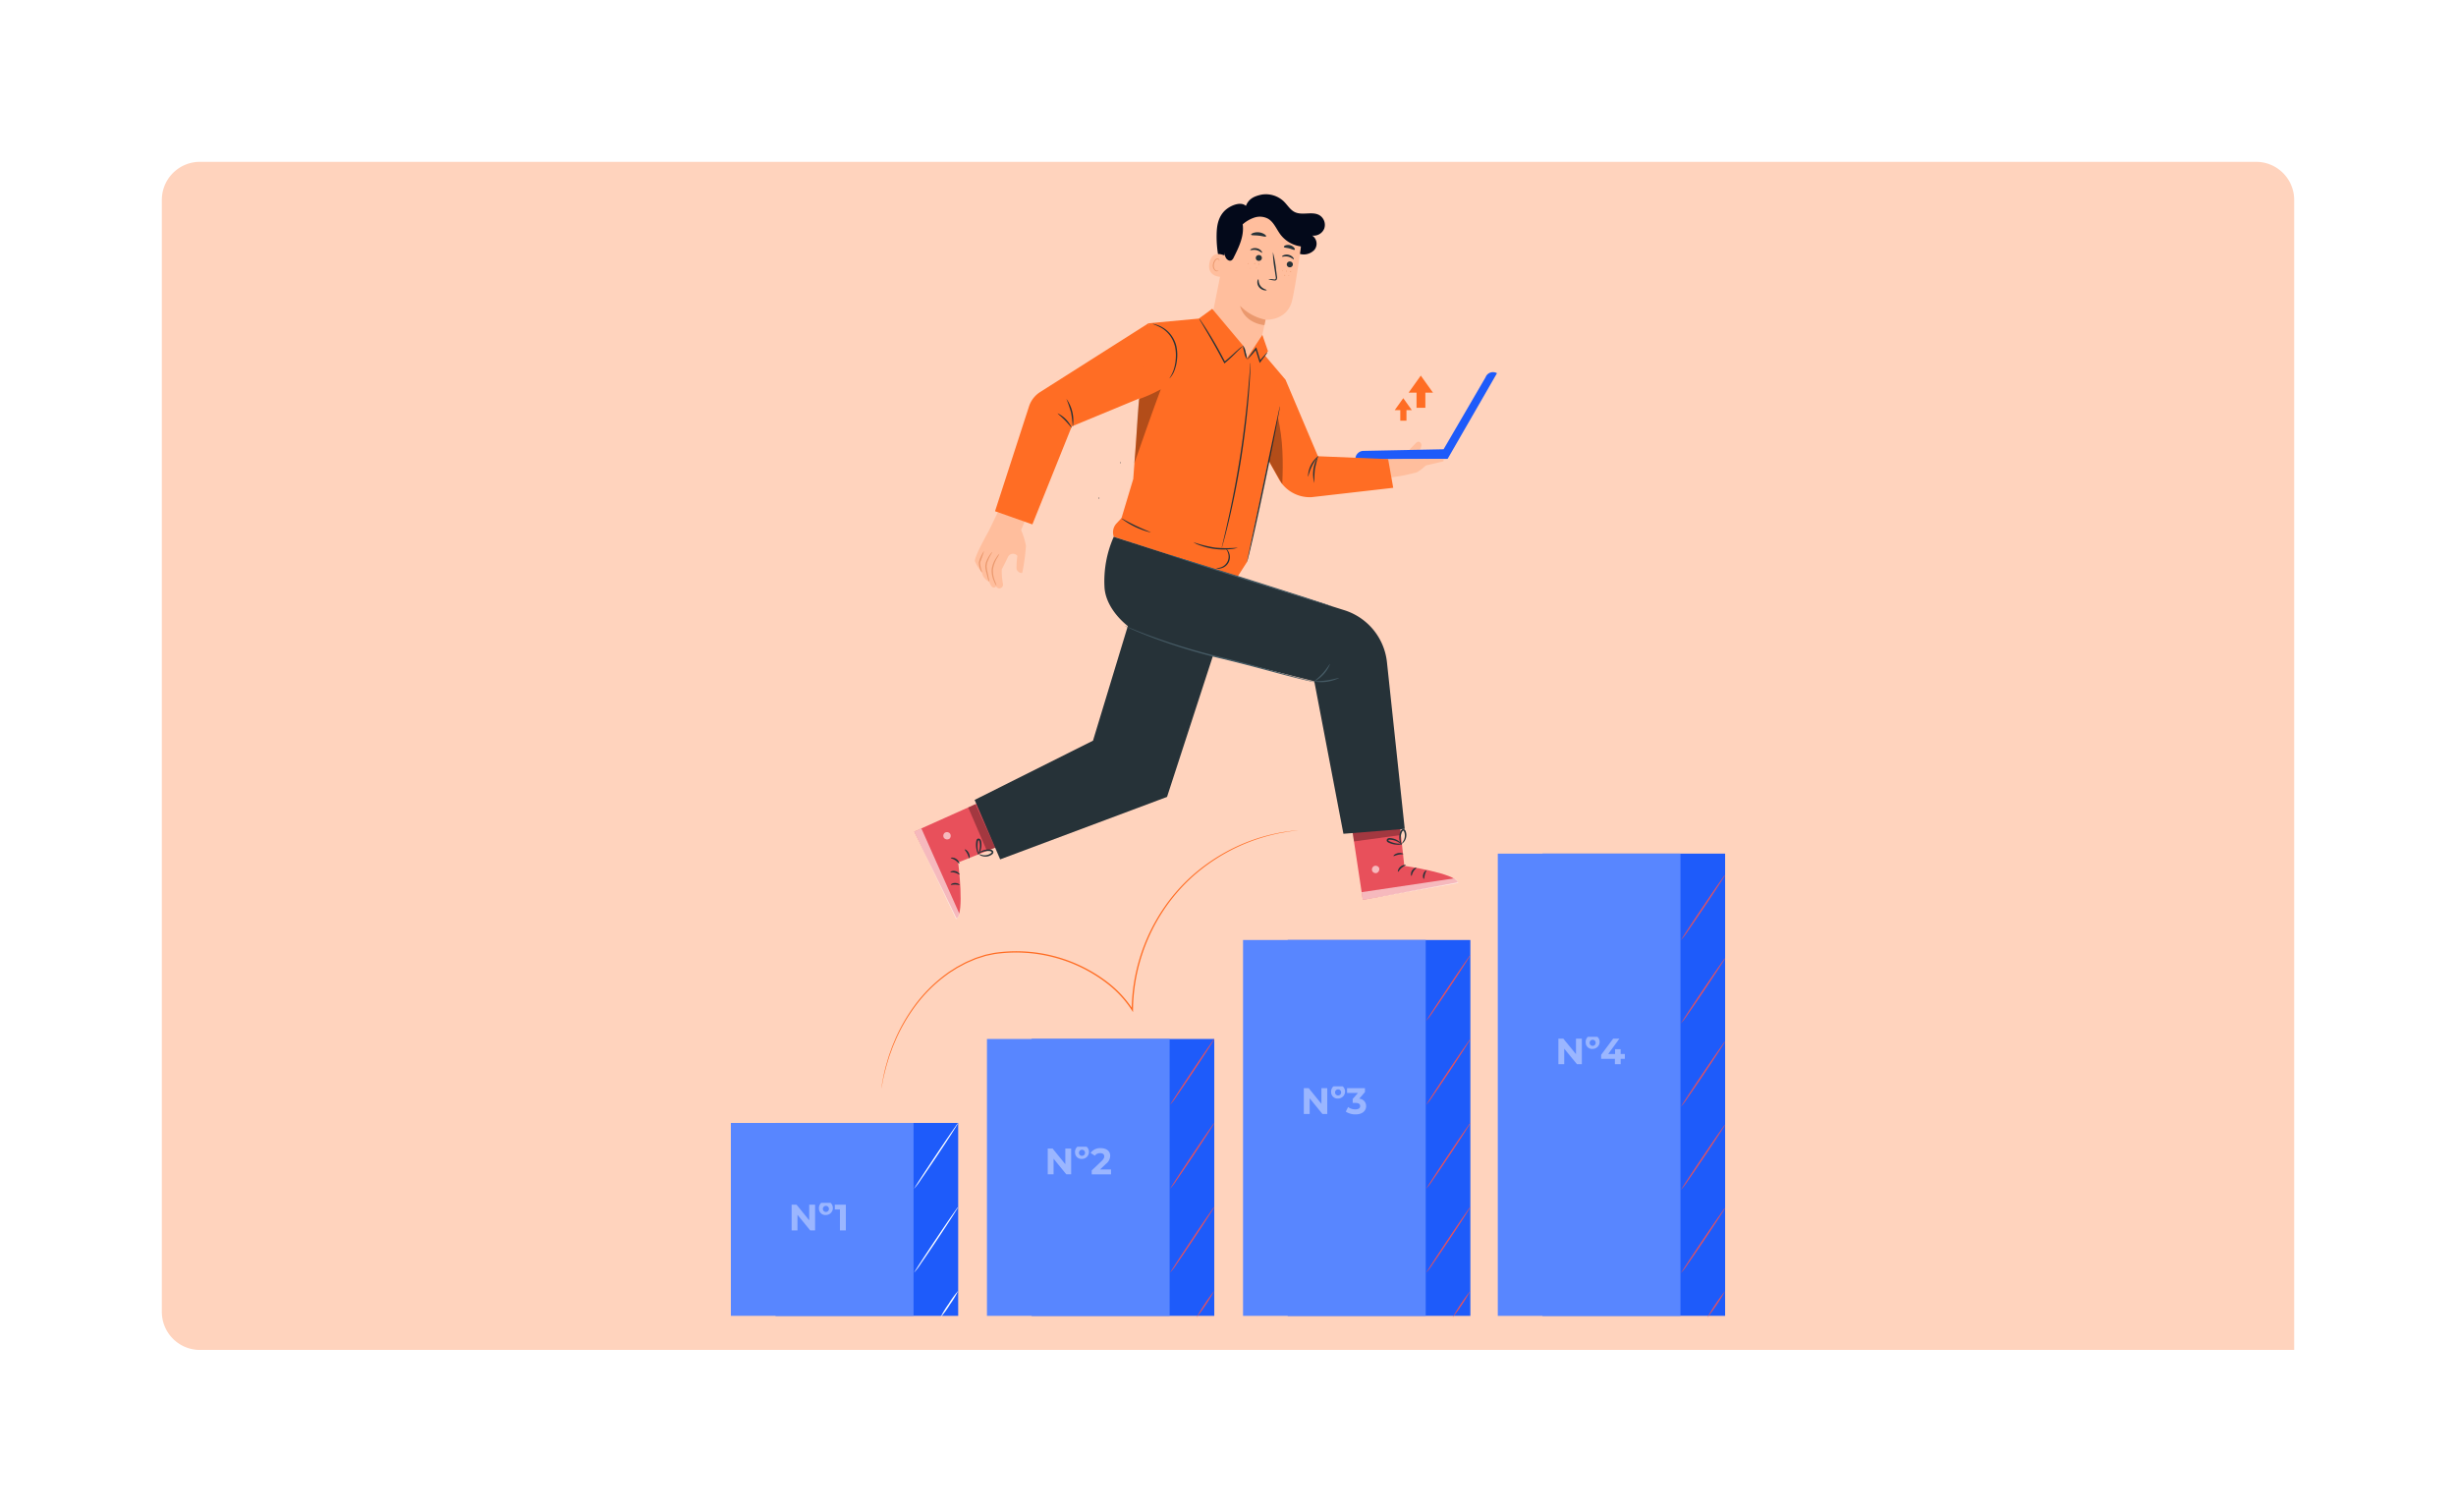
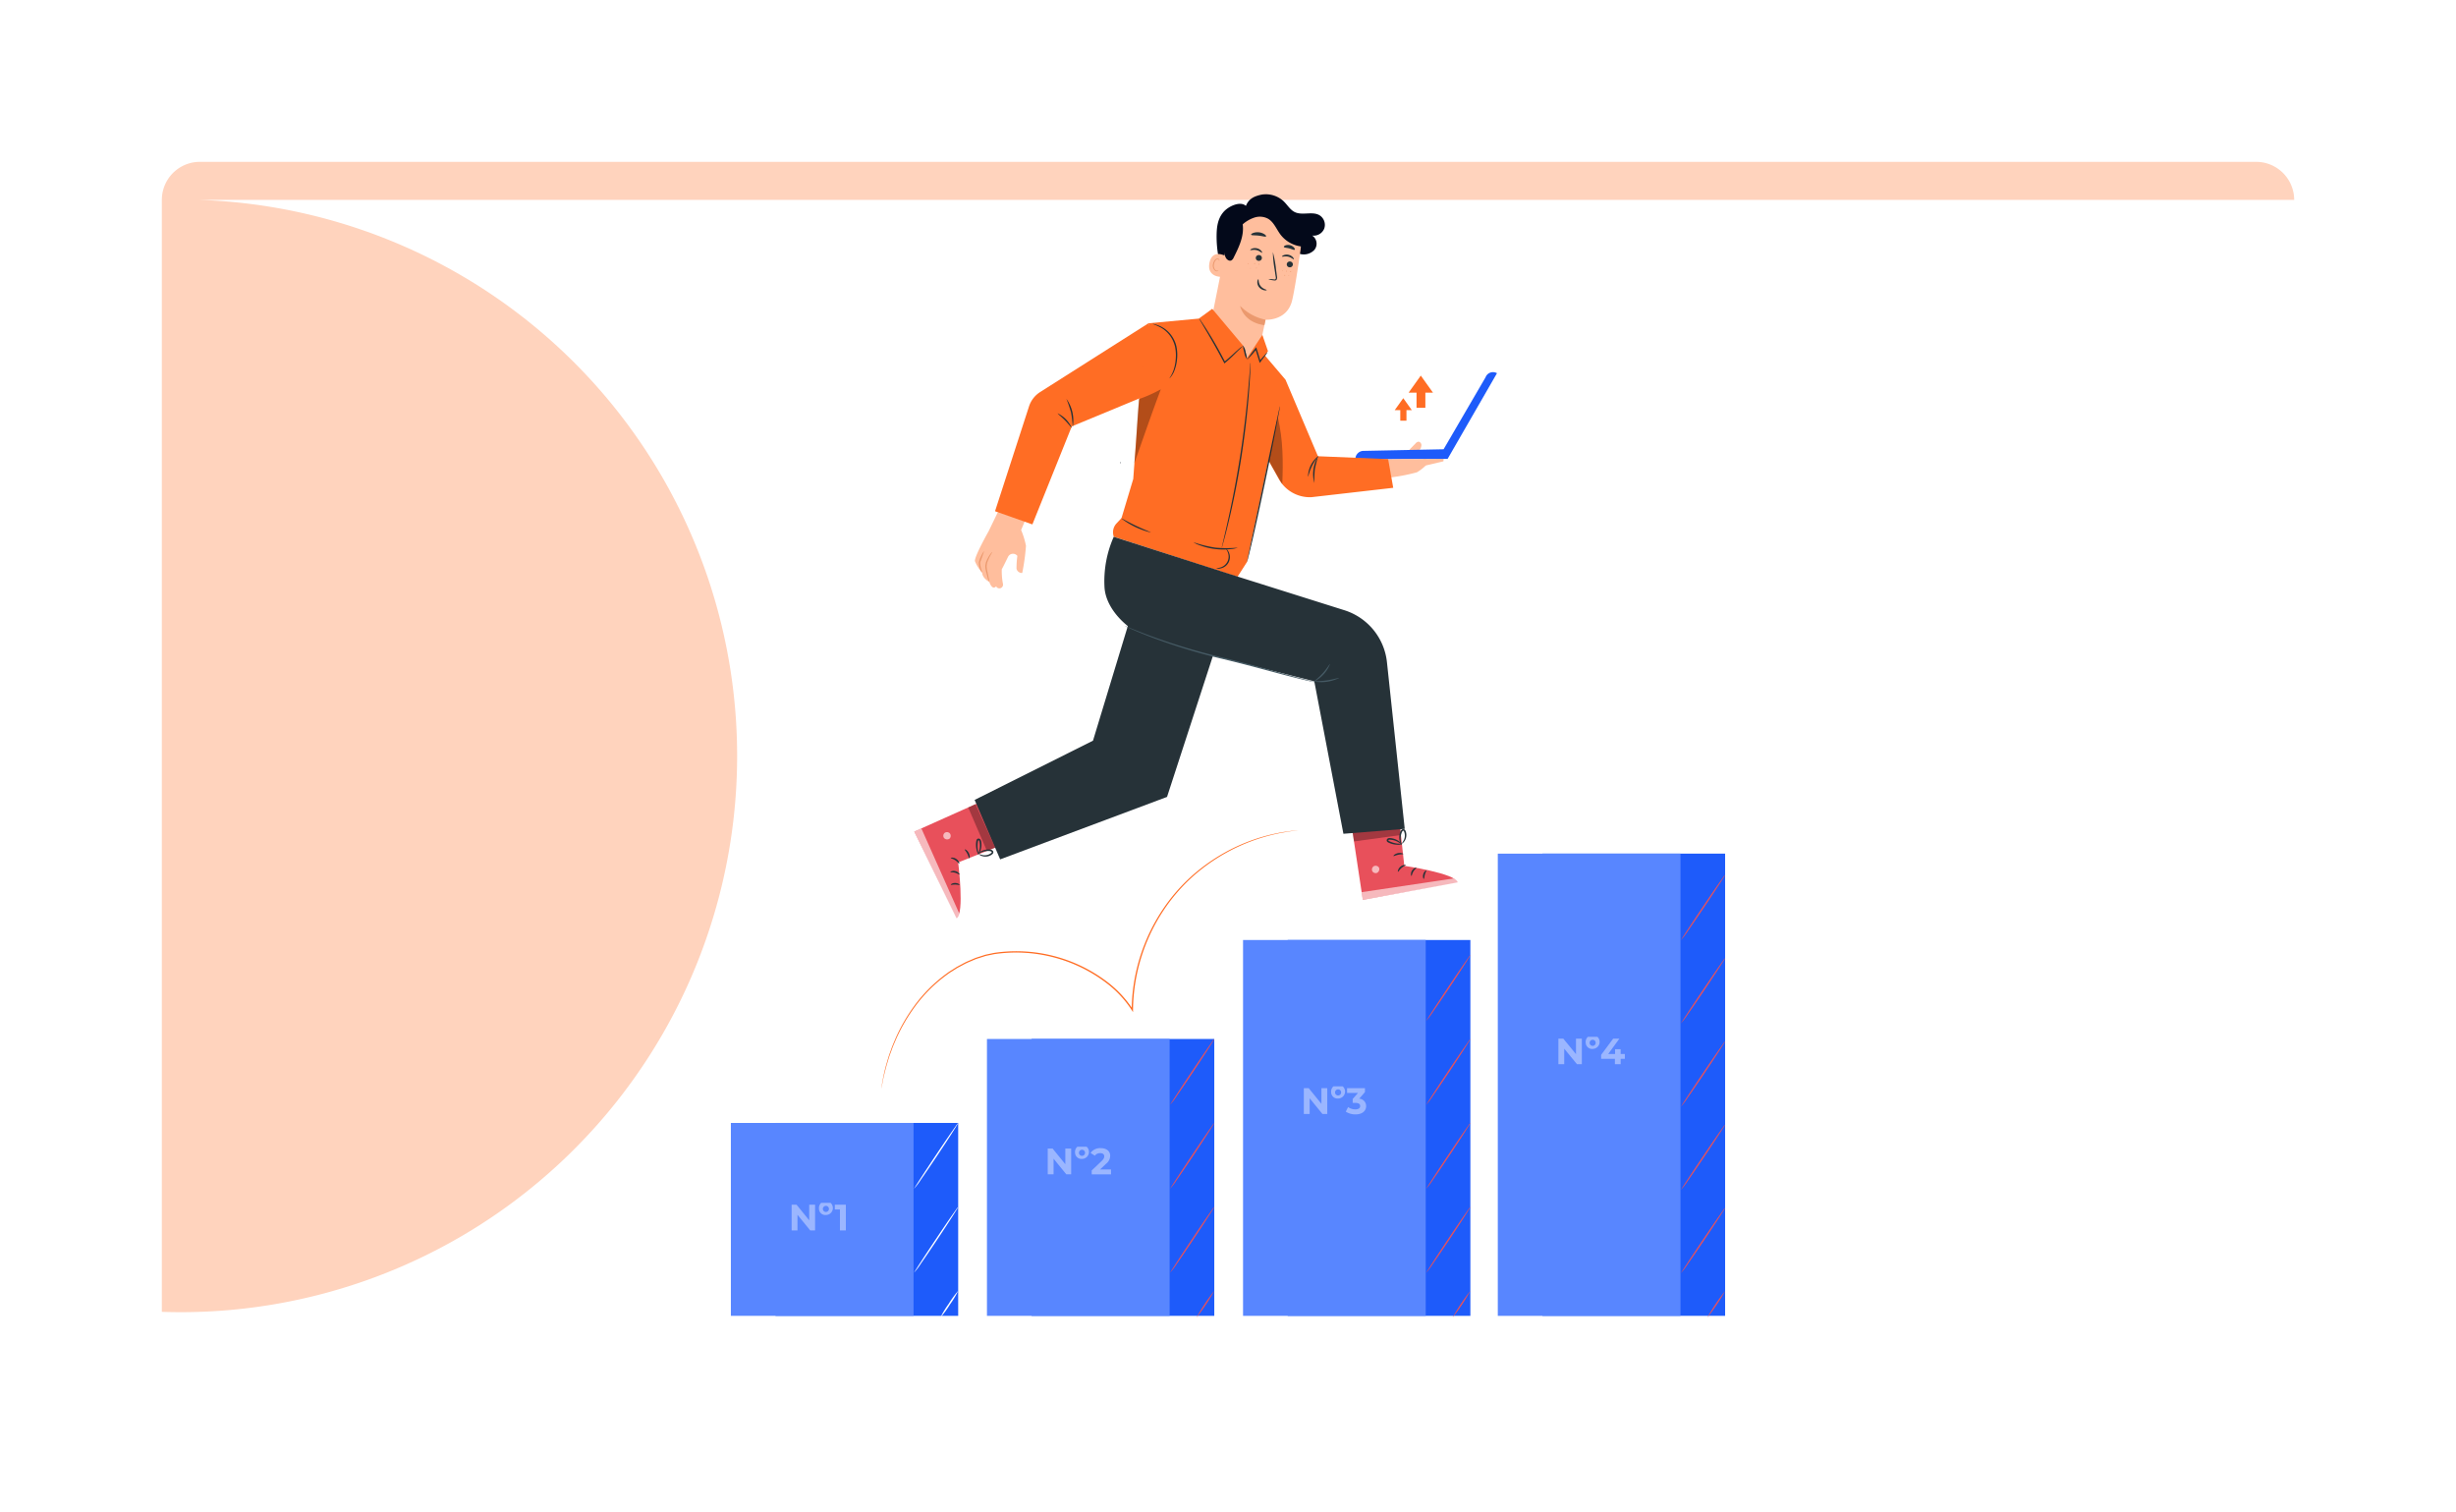
<svg xmlns="http://www.w3.org/2000/svg" width="645" height="397" viewBox="0 0 645 397">
  <defs>
    <filter id="Rectangle_19434" x="0" y="0" width="645" height="397" filterUnits="userSpaceOnUse">
      <feOffset input="SourceAlpha" />
      <feGaussianBlur stdDeviation="7.5" result="blur" />
      <feFlood flood-color="#0c2464" flood-opacity="0.129" />
      <feComposite operator="in" in2="blur" />
      <feComposite in="SourceGraphic" />
    </filter>
    <clipPath id="clip-path">
      <rect id="Rectangle_37942" data-name="Rectangle 37942" width="261.117" height="295.014" fill="none" />
    </clipPath>
    <clipPath id="clip-path-3">
      <rect id="Rectangle_37913" data-name="Rectangle 37913" width="1.955" height="1.961" fill="none" />
    </clipPath>
    <clipPath id="clip-path-4">
      <rect id="Rectangle_37914" data-name="Rectangle 37914" width="25.366" height="5.626" fill="none" />
    </clipPath>
    <clipPath id="clip-path-5">
      <rect id="Rectangle_37915" data-name="Rectangle 37915" width="12.701" height="3.997" fill="none" />
    </clipPath>
    <clipPath id="clip-path-6">
      <rect id="Rectangle_37916" data-name="Rectangle 37916" width="1.946" height="1.919" fill="none" />
    </clipPath>
    <clipPath id="clip-path-7">
      <rect id="Rectangle_37917" data-name="Rectangle 37917" width="11.824" height="23.793" fill="none" />
    </clipPath>
    <clipPath id="clip-path-8">
      <rect id="Rectangle_37918" data-name="Rectangle 37918" width="7.086" height="12.287" fill="none" />
    </clipPath>
    <clipPath id="clip-path-9">
      <rect id="Rectangle_37919" data-name="Rectangle 37919" width="6.975" height="19.482" fill="none" />
    </clipPath>
    <clipPath id="clip-path-10">
      <rect id="Rectangle_37920" data-name="Rectangle 37920" width="3.636" height="17.452" fill="none" />
    </clipPath>
    <clipPath id="clip-path-11">
      <rect id="Rectangle_37925" data-name="Rectangle 37925" width="17.449" height="7.192" fill="none" />
    </clipPath>
    <clipPath id="clip-path-12">
      <rect id="Rectangle_37930" data-name="Rectangle 37930" width="16.367" height="7.365" fill="none" />
    </clipPath>
    <clipPath id="clip-path-13">
      <rect id="Rectangle_37935" data-name="Rectangle 37935" width="16.624" height="7.249" fill="none" />
    </clipPath>
    <clipPath id="clip-path-14">
      <rect id="Rectangle_37940" data-name="Rectangle 37940" width="14.236" height="7.249" fill="none" />
    </clipPath>
  </defs>
  <g id="Elevated_efficiency_leading_image_" data-name="Elevated efficiency leading image " transform="translate(-945.5 -8354.5)">
    <g id="Enhanced_patient_care_image_" data-name="Enhanced patient care image ">
      <g id="Group_97940" data-name="Group 97940">
        <g id="Exceptional_Customer_Experience_image" data-name="Exceptional Customer Experience image">
          <g id="Remove_distraction_image" data-name="Remove distraction image" transform="translate(0 -19)">
            <g id="Group_90114" data-name="Group 90114">
              <g id="Group_89787" data-name="Group 89787" transform="translate(690 5412)">
                <g id="Group_66736" data-name="Group 66736" transform="translate(33 -426)">
                  <g id="Prioritize_" data-name="Prioritize " transform="translate(245 3410)">
                    <g transform="matrix(1, 0, 0, 1, -22.5, -22.5)" filter="url(#Rectangle_19434)">
                      <rect id="Rectangle_19434-2" data-name="Rectangle 19434" width="600" height="352" rx="10" transform="translate(22.5 22.5)" fill="#fff" />
                    </g>
-                     <path id="Rectangle_22105" data-name="Rectangle 22105" d="M10,0H550a10,10,0,0,1,10,10V312a0,0,0,0,1,0,0H10A10,10,0,0,1,0,302V10A10,10,0,0,1,10,0Z" transform="translate(20 20)" fill="#ff6d24" opacity="0.3" />
+                     <path id="Rectangle_22105" data-name="Rectangle 22105" d="M10,0H550a10,10,0,0,1,10,10a0,0,0,0,1,0,0H10A10,10,0,0,1,0,302V10A10,10,0,0,1,10,0Z" transform="translate(20 20)" fill="#ff6d24" opacity="0.3" />
                  </g>
                </g>
              </g>
            </g>
          </g>
        </g>
      </g>
    </g>
    <g id="Group_104920" data-name="Group 104920" transform="translate(1137.442 8405.494)">
      <g id="Group_104919" data-name="Group 104919" clip-path="url(#clip-path)">
        <g id="Group_104918" data-name="Group 104918">
          <g id="Group_104917" data-name="Group 104917" clip-path="url(#clip-path)">
            <path id="Path_162678" data-name="Path 162678" d="M105.788,115.614l-2.48,5.871a20.875,20.875,0,0,1,1.277,4.155,55.815,55.815,0,0,1-.985,7.132,1.464,1.464,0,0,1-1.5-1.1,23.024,23.024,0,0,1,.222-3.383,1.445,1.445,0,0,0-2.446.246c-.692,1.419-1.505,3.065-1.647,3.257a18.1,18.1,0,0,0,.323,3.906.966.966,0,0,1-1.678.785.473.473,0,0,1-.1-.245s-.924,1.35-1.828-1.128c0,0-1.833-.933-1.871-2.448a9.763,9.763,0,0,1-1.891-2.991c-.224-1.121,3.593-7.87,3.593-7.87l4.694-9.7Z" transform="translate(-27.083 -33.297)" fill="#ffbe9d" />
-             <path id="Path_162679" data-name="Path 162679" d="M99.459,134.284a4.528,4.528,0,0,0-.825,1.063,7.053,7.053,0,0,0-1.207,3.037,6.55,6.55,0,0,0,.638,3.2,4.419,4.419,0,0,0,.64,1.184,6.229,6.229,0,0,0-.411-1.274,7.317,7.317,0,0,1-.522-3.081,8.006,8.006,0,0,1,1.072-2.945,6.066,6.066,0,0,0,.614-1.189" transform="translate(-28.934 -39.888)" fill="#eb996e" />
            <path id="Path_162680" data-name="Path 162680" d="M96.9,133.7c-.032-.034-.4.285-.806.931a8.83,8.83,0,0,0-.631,1.182,4.15,4.15,0,0,0-.411,1.622,7.155,7.155,0,0,0,.269,1.63l.338,1.277a4.3,4.3,0,0,0,.394,1.158,4.333,4.333,0,0,0-.155-1.213c-.069-.368-.157-.811-.266-1.295a8.149,8.149,0,0,1-.233-1.558,4.236,4.236,0,0,1,.359-1.5,12.472,12.472,0,0,1,.548-1.18c.344-.66.63-1.021.594-1.055" transform="translate(-28.234 -39.714)" fill="#eb996e" />
            <path id="Path_162681" data-name="Path 162681" d="M94,133.275A9.53,9.53,0,0,0,92.716,136a1.36,1.36,0,0,0-.062.677,4.629,4.629,0,0,0,.092.576,5.645,5.645,0,0,0,.287.934c.212.517.441.787.477.762a4.8,4.8,0,0,0-.245-.842,8.575,8.575,0,0,1-.205-.914,5.45,5.45,0,0,1-.067-.543,1.1,1.1,0,0,1,.044-.518c.306-.782.545-1.49.718-2.007a3.739,3.739,0,0,0,.241-.851" transform="translate(-27.518 -39.588)" fill="#eb996e" />
            <path id="Path_162682" data-name="Path 162682" d="M252.331,95.406l2.45-2.5a1.276,1.276,0,0,1,.651-.432c.458-.076.861.4.882.863a2.238,2.238,0,0,1-.482,1.284,3.257,3.257,0,0,0-.612,1.24" transform="translate(-74.954 -27.466)" fill="#ffbe9d" />
            <path id="Path_162683" data-name="Path 162683" d="M270.5,66.776,257.545,89.259l-24.232.174a2.165,2.165,0,0,1,1.972-2.259l21.2-.43L267.5,67.852a2.083,2.083,0,0,1,3-1.077" transform="translate(-69.304 -19.76)" fill="#1e5bfa" />
            <path id="Path_162684" data-name="Path 162684" d="M252.241,98.942c.12-.029-7.655,0-7.216.117l.112.254,1.009,4.443a47.921,47.921,0,0,0,6.793-1.33,11.892,11.892,0,0,0,2.44-1.894l0-1.6Z" transform="translate(-72.778 -29.387)" fill="#ffbe9d" />
            <path id="Path_162685" data-name="Path 162685" d="M230.336,90.161,211.9,89.4,203.385,69.3l-9.059,12.958,7.292,13.109a9.334,9.334,0,0,0,8.574,4.788l21.483-2.46Z" transform="translate(-57.723 -20.586)" fill="#ff6d24" />
            <path id="Path_162686" data-name="Path 162686" d="M244.283,232.457l1.421,12.972s13.511,1.975,14.006,4.347l-24.9,4.595-3.043-20.12Z" transform="translate(-68.845 -69.05)" fill="#e8505b" />
            <g id="Group_104871" data-name="Group 104871" transform="translate(168.356 176.341)" opacity="0.6">
              <g id="Group_104870" data-name="Group 104870">
                <g id="Group_104869" data-name="Group 104869" clip-path="url(#clip-path-3)">
                  <path id="Path_162687" data-name="Path 162687" d="M240.095,250.939a1.035,1.035,0,0,0-.537,1.271,1,1,0,0,0,1.255.543,1.09,1.09,0,0,0,.562-1.349,1.031,1.031,0,0,0-1.368-.42" transform="translate(-239.498 -250.857)" fill="#fff" />
                </g>
              </g>
            </g>
            <g id="Group_104874" data-name="Group 104874" transform="translate(165.658 179.694)" opacity="0.6">
              <g id="Group_104873" data-name="Group 104873">
                <g id="Group_104872" data-name="Group 104872" clip-path="url(#clip-path-4)">
                  <path id="Path_162688" data-name="Path 162688" d="M235.966,261.252l-.307-2.028,24.2-3.6a1.752,1.752,0,0,1,1.168,1.19Z" transform="translate(-235.659 -255.626)" fill="#fff" />
                </g>
              </g>
            </g>
            <path id="Path_162689" data-name="Path 162689" d="M251.261,250.614c.014.123-.59.268-1.134.749s-.79,1.042-.91,1.011c-.117-.008-.041-.766.628-1.337s1.425-.538,1.415-.422" transform="translate(-74.015 -74.423)" fill="#263238" />
            <path id="Path_162690" data-name="Path 162690" d="M255.5,251.629c.046.115-.454.4-.794.978-.357.568-.38,1.143-.5,1.156-.113.036-.3-.669.134-1.379s1.142-.87,1.162-.754" transform="translate(-75.469 -74.735)" fill="#263238" />
            <path id="Path_162691" data-name="Path 162691" d="M258.785,254.859c-.108.042-.367-.544-.15-1.26s.749-1.066.816-.972c.084.09-.236.5-.4,1.095s-.143,1.106-.262,1.137" transform="translate(-76.801 -75.037)" fill="#263238" />
            <path id="Path_162692" data-name="Path 162692" d="M250.124,246.367c-.035.119-.621.032-1.305.18s-1.192.445-1.271.349c-.084-.078.375-.608,1.184-.77s1.438.136,1.392.241" transform="translate(-73.53 -73.095)" fill="#263238" />
            <g id="Group_104877" data-name="Group 104877" transform="translate(163.271 165.976)" opacity="0.3">
              <g id="Group_104876" data-name="Group 104876">
                <g id="Group_104875" data-name="Group 104875" clip-path="url(#clip-path-5)">
                  <path id="Path_162693" data-name="Path 162693" d="M244.709,236.112l.257,2.311-12.329,1.686-.373-2.422Z" transform="translate(-232.264 -236.112)" />
                </g>
              </g>
            </g>
            <path id="Path_162694" data-name="Path 162694" d="M249.037,242.11a2.368,2.368,0,0,1-1.255.176,5.67,5.67,0,0,1-1.371-.211,5.909,5.909,0,0,1-.777-.278,1.539,1.539,0,0,1-.422-.24.54.54,0,0,1-.151-.643.679.679,0,0,1,.5-.358,1.638,1.638,0,0,1,.479,0,4.458,4.458,0,0,1,2.087.744c.66.453.925.882.886.912-.049.048-.388-.294-1.045-.652a5.049,5.049,0,0,0-1.211-.467,4.662,4.662,0,0,0-.752-.117c-.276-.031-.5,0-.553.129-.018.049-.019.067.048.136a1.269,1.269,0,0,0,.31.174,6.719,6.719,0,0,0,.718.283,7.057,7.057,0,0,0,1.281.288,8.737,8.737,0,0,1,1.232.127" transform="translate(-72.778 -71.451)" fill="#263238" />
            <path id="Path_162695" data-name="Path 162695" d="M250.3,241.312c-.041.025-.347-.377-.508-1.163a4.1,4.1,0,0,1-.03-1.4,4.149,4.149,0,0,1,.208-.808,1.046,1.046,0,0,1,.708-.75.592.592,0,0,1,.575.273,1.709,1.709,0,0,1,.2.441,2.836,2.836,0,0,1,.124.845,2.921,2.921,0,0,1-.347,1.374c-.4.721-.884.941-.9.9a10.409,10.409,0,0,0,.626-1.033,2.923,2.923,0,0,0,.225-1.237,2.6,2.6,0,0,0-.129-.721c-.078-.261-.209-.46-.305-.419-.124.016-.307.247-.379.475a4.171,4.171,0,0,0-.211.725,4.537,4.537,0,0,0-.06,1.287c.073.74.271,1.18.207,1.208" transform="translate(-74.178 -70.454)" fill="#263238" />
            <path id="Path_162696" data-name="Path 162696" d="M92.164,237.864l-12.116,4.845s1.717,13.546-.434,14.659l-11.1-22.759,18.569-8.323Z" transform="translate(-20.352 -67.217)" fill="#e8505b" />
            <g id="Group_104880" data-name="Group 104880" transform="translate(55.792 167.528)" opacity="0.6">
              <g id="Group_104879" data-name="Group 104879">
                <g id="Group_104878" data-name="Group 104878" clip-path="url(#clip-path-6)">
                  <path id="Path_162697" data-name="Path 162697" d="M81.11,238.679a1.036,1.036,0,0,0-1.369-.177,1,1,0,0,0-.187,1.356,1.091,1.091,0,0,0,1.45.179,1.031,1.031,0,0,0,.039-1.431" transform="translate(-79.368 -238.32)" fill="#fff" />
                </g>
              </g>
            </g>
            <g id="Group_104883" data-name="Group 104883" transform="translate(48.162 166.553)" opacity="0.6">
              <g id="Group_104882" data-name="Group 104882">
                <g id="Group_104881" data-name="Group 104881" clip-path="url(#clip-path-7)">
                  <path id="Path_162698" data-name="Path 162698" d="M68.514,237.772l1.872-.839,9.952,22.35a1.75,1.75,0,0,1-.834,1.444Z" transform="translate(-68.514 -236.933)" fill="#fff" />
                </g>
              </g>
            </g>
            <path id="Path_162699" data-name="Path 162699" d="M84.378,249.43c-.115.046-.416-.5-1.026-.892-.6-.412-1.215-.482-1.217-.606-.024-.114.726-.244,1.456.248s.9,1.229.787,1.25" transform="translate(-24.398 -73.616)" fill="#263238" />
            <path id="Path_162700" data-name="Path 162700" d="M84.407,253.776c-.1.074-.507-.33-1.155-.5-.643-.192-1.2-.06-1.248-.175-.065-.1.563-.47,1.364-.24s1.145.867,1.038.917" transform="translate(-24.358 -75.088)" fill="#263238" />
            <path id="Path_162701" data-name="Path 162701" d="M82.154,257.781c-.07-.092.425-.5,1.173-.482s1.227.436,1.154.526-.548-.091-1.163-.1-1.1.16-1.165.052" transform="translate(-24.401 -76.429)" fill="#263238" />
            <path id="Path_162702" data-name="Path 162702" d="M88.569,247.105c-.124,0-.2-.59-.523-1.21s-.748-1.028-.677-1.13c.053-.1.686.2,1.059.934s.254,1.422.141,1.406" transform="translate(-25.95 -72.7)" fill="#263238" />
            <g id="Group_104886" data-name="Group 104886" transform="translate(62.326 160.182)" opacity="0.3">
              <g id="Group_104885" data-name="Group 104885">
                <g id="Group_104884" data-name="Group 104884" clip-path="url(#clip-path-8)">
                  <path id="Path_162703" data-name="Path 162703" d="M95.749,239.291l-2.158.866-4.928-11.426,1.909-.861Z" transform="translate(-88.663 -227.87)" />
                </g>
              </g>
            </g>
            <path id="Path_162704" data-name="Path 162704" d="M92.248,244.888a2.379,2.379,0,0,1-.507-1.163,5.7,5.7,0,0,1-.164-1.378,6.014,6.014,0,0,1,.059-.822,1.553,1.553,0,0,1,.118-.47.538.538,0,0,1,.579-.318.678.678,0,0,1,.477.381,1.64,1.64,0,0,1,.132.461,4.573,4.573,0,0,1,.072.831,4.464,4.464,0,0,1-.229,1.379c-.26.757-.6,1.128-.64,1.1-.06-.035.179-.453.347-1.181a5.077,5.077,0,0,0,.126-1.292,4.655,4.655,0,0,0-.089-.756c-.044-.274-.134-.484-.271-.5-.052,0-.07,0-.119.083a1.28,1.28,0,0,0-.085.346,6.68,6.68,0,0,0-.079.768,7,7,0,0,0,.066,1.311,8.763,8.763,0,0,1,.208,1.22" transform="translate(-27.202 -71.506)" fill="#263238" />
            <path id="Path_162705" data-name="Path 162705" d="M92.207,246.018c-.035-.032.271-.436.985-.8a4.106,4.106,0,0,1,1.34-.4,4.152,4.152,0,0,1,.834-.016,1.047,1.047,0,0,1,.912.481.593.593,0,0,1-.109.628,1.737,1.737,0,0,1-.373.306,2.816,2.816,0,0,1-.781.347,2.919,2.919,0,0,1-1.416.034c-.8-.188-1.144-.6-1.11-.626a10.112,10.112,0,0,0,1.162.326,2.915,2.915,0,0,0,1.252-.115,2.6,2.6,0,0,0,.661-.318c.231-.145.388-.325.322-.406a.729.729,0,0,0-.56-.238,4.247,4.247,0,0,0-.755-.009,4.576,4.576,0,0,0-1.257.287c-.694.269-1.064.577-1.108.523" transform="translate(-27.389 -72.712)" fill="#263238" />
            <path id="Path_162706" data-name="Path 162706" d="M208.554,5.567c-1.9-1.175-4.541.109-6.552-.864-1.222-.59-1.924-1.875-2.9-2.816A6.84,6.84,0,0,0,193.274.116c-1.984.429-3.361,1.081-4.112,2.966-1.352-1.334-4.536-.026-5.95,1.67s-1.712,3.757-1.743,5.965a29.138,29.138,0,0,0,2.054,11.145c.124.314.357.685.688.624.229-.042.362-.278.456-.491a24.389,24.389,0,0,0,1.409-5.77,14.747,14.747,0,0,1,1.86-5.614,5.764,5.764,0,0,1,4.928-2.829,6.294,6.294,0,0,1,3.844,1.944c1.054,1.019,1.9,2.234,2.867,3.334a8.1,8.1,0,0,0,3.518,2.548,3.841,3.841,0,0,0,4.037-.96,2.556,2.556,0,0,0-.567-3.785,2.976,2.976,0,0,0,3.172-1.829,2.977,2.977,0,0,0-1.182-3.467" transform="translate(-53.903 0)" fill="#03091a" />
            <path id="Path_162707" data-name="Path 162707" d="M192.7,38.279l.877-4.155s5.679.385,6.985-5.086c.631-2.642,1.486-8.187,2.2-13.214a10.482,10.482,0,0,0-8.069-11.7L194.168,4c-5.783-.955-9.824,3.423-10.618,9.231L179.093,35.48a6.946,6.946,0,0,0,5.4,8.165l-.152,2.1c3.745.775,7.564-3.723,8.355-7.465" transform="translate(-53.158 -1.15)" fill="#ffbe9d" />
            <path id="Path_162708" data-name="Path 162708" d="M196.938,45.364a13.077,13.077,0,0,1-6.693-3.646s.8,4.33,6.385,5.07Z" transform="translate(-56.511 -12.392)" fill="#eb996e" />
            <path id="Path_162709" data-name="Path 162709" d="M209.274,26.043a.8.8,0,0,1-.934.62.768.768,0,0,1-.648-.889.8.8,0,0,1,.933-.621.768.768,0,0,1,.649.889" transform="translate(-61.69 -7.468)" fill="#263238" />
            <path id="Path_162710" data-name="Path 162710" d="M208.982,23.794c-.12.08-.614-.493-1.458-.681s-1.556.094-1.625-.03c-.035-.056.106-.218.42-.354a2.21,2.21,0,0,1,1.329-.1,2.116,2.116,0,0,1,1.132.67c.214.257.261.462.2.5" transform="translate(-61.16 -6.704)" fill="#263238" />
            <path id="Path_162711" data-name="Path 162711" d="M197.7,23.636a.8.8,0,0,1-.934.62.768.768,0,0,1-.648-.889.8.8,0,0,1,.933-.621.768.768,0,0,1,.649.889" transform="translate(-58.252 -6.753)" fill="#263238" />
            <path id="Path_162712" data-name="Path 162712" d="M197.143,21.358c-.12.08-.616-.493-1.459-.681s-1.556.094-1.625-.03c-.034-.056.105-.218.42-.353a2.206,2.206,0,0,1,1.329-.1,2.119,2.119,0,0,1,1.132.67c.214.257.26.462.2.5" transform="translate(-57.643 -5.981)" fill="#263238" />
            <path id="Path_162713" data-name="Path 162713" d="M200.793,28.746a5.741,5.741,0,0,1,1.425.062c.22.027.434.03.5-.109a1.125,1.125,0,0,0,0-.671q-.128-.85-.266-1.783a28.889,28.889,0,0,1-.463-4.611,28.847,28.847,0,0,1,.832,4.562q.124.935.238,1.787a1.274,1.274,0,0,1-.079.87.556.556,0,0,1-.425.235,1.516,1.516,0,0,1-.377-.032,5.622,5.622,0,0,1-1.388-.311" transform="translate(-59.644 -6.427)" fill="#263238" />
            <path id="Path_162714" data-name="Path 162714" d="M196.958,31.783c.139.023-.066.938.571,1.764s1.634.945,1.612,1.076c0,.06-.257.129-.672.046a2.334,2.334,0,0,1-1.357-.845,2.036,2.036,0,0,1-.42-1.466c.052-.391.2-.595.266-.575" transform="translate(-58.422 -9.441)" fill="#263238" />
            <path id="Path_162715" data-name="Path 162715" d="M198.292,15.3c-.135.21-.952-.088-1.968-.192-1.014-.124-1.878-.015-1.962-.25-.037-.112.151-.3.524-.445a3.437,3.437,0,0,1,2.994.337c.33.228.472.45.412.55" transform="translate(-57.733 -4.221)" fill="#263238" />
            <path id="Path_162716" data-name="Path 162716" d="M209.429,20.209c-.191.158-.728-.172-1.423-.339-.69-.191-1.319-.162-1.409-.394-.038-.11.1-.281.4-.4a2.118,2.118,0,0,1,2.282.59c.2.252.239.468.153.547" transform="translate(-61.366 -5.629)" fill="#263238" />
            <path id="Path_162717" data-name="Path 162717" d="M182.992,22.886c-.085-.062-3.518-1.965-4.245,1.812s3.216,3.728,3.243,3.62,1-5.432,1-5.432" transform="translate(-53.069 -6.64)" fill="#ffbe9d" />
            <path id="Path_162718" data-name="Path 162718" d="M181.534,27.163c-.014-.015-.074.034-.2.064a.674.674,0,0,1-.493-.085,1.658,1.658,0,0,1-.473-1.606,2.2,2.2,0,0,1,.366-.907.777.777,0,0,1,.593-.41.339.339,0,0,1,.353.255c.03.115-.008.186.011.2s.094-.047.093-.209a.427.427,0,0,0-.1-.265.506.506,0,0,0-.347-.166.941.941,0,0,0-.8.453,2.279,2.279,0,0,0-.43,1.009,1.739,1.739,0,0,0,.647,1.816.714.714,0,0,0,.621.015c.135-.07.172-.152.16-.161" transform="translate(-53.491 -7.137)" fill="#eb996e" />
            <path id="Path_162719" data-name="Path 162719" d="M205.761,14.617a8.123,8.123,0,0,1-6.681-3.174c-1.079-1.433-1.741-3.292-3.3-4.184a4.57,4.57,0,0,0-3.513-.3,8.833,8.833,0,0,0-3.119,1.792c.431,3.027-.983,5.979-2.358,8.71a1.532,1.532,0,0,1-.632.767c-.521.24-1.125-.176-1.42-.668a4.748,4.748,0,0,1-.466-2.675,15.819,15.819,0,0,1,1.409-6.076,10.765,10.765,0,0,1,4.083-4.65,10.2,10.2,0,0,1,7.575-1.063,12.531,12.531,0,0,1,6.516,4.133,7.349,7.349,0,0,1,1.7,3.173" transform="translate(-54.734 -0.83)" fill="#03091a" />
            <path id="Path_162723" data-name="Path 162723" d="M193.274,25.986a.1.1,0,1,1,.1-.1.1.1,0,0,1-.1.1" transform="translate(-57.383 -7.657)" fill="#eb996e" />
            <path id="Path_162724" data-name="Path 162724" d="M195.682,25.97a.123.123,0,1,1,.1-.117.11.11,0,0,1-.1.117" transform="translate(-58.099 -7.643)" fill="#eb996e" />
            <path id="Path_162725" data-name="Path 162725" d="M197.239,26.251c-.052,0-.088-.079-.079-.164s.057-.151.11-.146.088.079.079.164-.057.151-.11.146" transform="translate(-58.565 -7.705)" fill="#eb996e" />
            <path id="Path_162726" data-name="Path 162726" d="M194.081,27.715c-.051-.011-.087-.048-.079-.08s.055-.051.106-.039.087.048.079.08-.055.051-.106.039" transform="translate(-57.627 -8.196)" fill="#eb996e" />
            <path id="Path_162727" data-name="Path 162727" d="M196.292,27.662a.109.109,0,0,1,.03-.214.109.109,0,0,1-.03.214" transform="translate(-58.283 -8.153)" fill="#eb996e" />
            <path id="Path_162728" data-name="Path 162728" d="M207.518,28.825a.108.108,0,1,1,.1-.105.1.1,0,0,1-.1.105" transform="translate(-61.614 -8.498)" fill="#eb996e" />
            <path id="Path_162729" data-name="Path 162729" d="M209.116,29.024a.123.123,0,1,1,.11-.108.11.11,0,0,1-.11.108" transform="translate(-62.093 -8.55)" fill="#eb996e" />
            <path id="Path_162730" data-name="Path 162730" d="M206.13,28.572a.084.084,0,1,1,.1-.082.091.091,0,0,1-.1.082" transform="translate(-61.202 -8.438)" fill="#eb996e" />
            <path id="Path_162731" data-name="Path 162731" d="M206.925,30.374a.111.111,0,1,1,.072-.127.1.1,0,0,1-.072.127" transform="translate(-61.431 -8.958)" fill="#eb996e" />
            <path id="Path_162732" data-name="Path 162732" d="M208.345,30.435a.081.081,0,1,1,.122-.026.088.088,0,0,1-.122.026" transform="translate(-61.872 -8.995)" fill="#eb996e" />
            <path id="Path_162733" data-name="Path 162733" d="M132.647,155.027l-10.492,34.535L91.069,205.119l6.708,15.613,43.822-16.4,13.68-42.04Z" transform="translate(-27.052 -46.05)" fill="#263238" />
            <path id="Path_162734" data-name="Path 162734" d="M138.98,48.232l-28.435,18.05a7.051,7.051,0,0,0-2.929,3.779L98.694,97.585l9.808,3.461,10.349-25.741,25.611-10.6Z" transform="translate(-29.317 -14.327)" fill="#ff6d24" />
            <path id="Path_162735" data-name="Path 162735" d="M182.659,55.072l.81-1.125-1.478-4.279-4.024,6.091-1.076-3.324-8.068-9.608-3.51,2.568-13.239,1.232.082.361-2.53,19.539-1.54,20.983L145,97.783l-1.3,1.387a3.407,3.407,0,0,0-.827,3.141l.089.365,32.492,10.543,2.514-3.927,10.1-47.853Z" transform="translate(-42.411 -12.722)" fill="#ff6d24" />
            <path id="Path_162736" data-name="Path 162736" d="M213.749,160.925a16.1,16.1,0,0,0-11.2-13.661l-27.89-8.789L142,127.985a28.813,28.813,0,0,0-2.428,13.262c.39,6.474,7.463,12.683,14.538,14.468l40.557,10.232,7.647,40.031,16.105-1.282Z" transform="translate(-41.446 -38.017)" fill="#263238" />
            <path id="Path_162737" data-name="Path 162737" d="M197.133,176.083a2.808,2.808,0,0,1-.523-.089l-1.484-.327c-1.286-.294-3.141-.749-5.424-1.343-4.57-1.176-10.833-2.962-17.839-4.6a150.481,150.481,0,0,1-17.622-5.426c-2.206-.841-3.966-1.584-5.173-2.117-.6-.265-1.068-.484-1.382-.632a2.9,2.9,0,0,1-.471-.244,2.892,2.892,0,0,1,.5.176l1.408.568c1.222.492,3,1.2,5.208,2.006a168.11,168.11,0,0,0,17.619,5.313c7.008,1.641,13.271,3.469,17.818,4.708l5.391,1.456,1.467.393a2.89,2.89,0,0,1,.506.16" transform="translate(-43.729 -47.914)" fill="#455a64" />
            <path id="Path_162738" data-name="Path 162738" d="M222.083,175.489a8.769,8.769,0,0,1-4.2,4.638c-.061-.092,1.1-.895,2.255-2.178s1.845-2.512,1.943-2.46" transform="translate(-64.721 -52.128)" fill="#455a64" />
            <path id="Path_162739" data-name="Path 162739" d="M224.507,180.7a10.546,10.546,0,0,1-6.58.946c.008-.11,1.5-.037,3.314-.3s3.228-.746,3.266-.643" transform="translate(-64.734 -53.672)" fill="#455a64" />
-             <path id="Path_162740" data-name="Path 162740" d="M162.908,134.529c.03-.1,9.813,2.9,21.846,6.695s21.768,6.949,21.738,7.046-9.81-2.9-21.848-6.7-21.766-6.948-21.736-7.044" transform="translate(-48.391 -39.96)" fill="#455a64" />
            <path id="Path_162741" data-name="Path 162741" d="M161.924,62.777a9.268,9.268,0,0,0,1.157-2.3,11.828,11.828,0,0,0,.534-2.735,11.124,11.124,0,0,0-.2-3.388,7.987,7.987,0,0,0-1.472-3.023,7.8,7.8,0,0,0-2.077-1.819,17.03,17.03,0,0,0-2.355-1.058,2.3,2.3,0,0,1,.7.116,7.8,7.8,0,0,1,1.789.718,7.626,7.626,0,0,1,2.209,1.831,8.017,8.017,0,0,1,1.565,3.149,10.833,10.833,0,0,1,.183,3.5,11,11,0,0,1-.626,2.791,6.306,6.306,0,0,1-.908,1.7,1.9,1.9,0,0,1-.493.507" transform="translate(-46.787 -14.393)" fill="#263238" />
            <g id="Group_104889" data-name="Group 104889" transform="translate(105.945 51.238)" opacity="0.3">
              <g id="Group_104888" data-name="Group 104888">
                <g id="Group_104887" data-name="Group 104887" clip-path="url(#clip-path-9)">
                  <path id="Path_162742" data-name="Path 162742" d="M151.985,75.455a38.678,38.678,0,0,0,5.7-2.566c-2.313,6.083-4.8,13.349-6.975,19.482.633-5.663.638-11.252,1.271-16.915" transform="translate(-150.714 -72.889)" />
                </g>
              </g>
            </g>
            <path id="Path_162743" data-name="Path 162743" d="M122.094,81.878a7.9,7.9,0,0,1,3.706,3.8c-.091.057-.766-.927-1.786-1.967s-1.979-1.746-1.92-1.836" transform="translate(-36.267 -24.319)" fill="#263238" />
            <path id="Path_162744" data-name="Path 162744" d="M125.355,76.461a9.725,9.725,0,0,1,1.674,7.352,34.648,34.648,0,0,0-.453-3.764,34.5,34.5,0,0,0-1.221-3.588" transform="translate(-37.234 -22.712)" fill="#263238" />
            <path id="Path_162745" data-name="Path 162745" d="M145.53,100.235c0,.1-.031.183-.068.183s-.068-.082-.068-.183.03-.183.068-.183.068.082.068.183" transform="translate(-43.189 -29.72)" fill="#263238" />
            <path id="Path_162746" data-name="Path 162746" d="M192.837,120.11a1.9,1.9,0,0,1,.059-.422c.062-.312.141-.707.238-1.194.228-1.082.541-2.566.924-4.379L197.1,99.668c1.184-5.623,2.255-10.711,3.043-14.451.392-1.811.714-3.293.948-4.374.112-.484.2-.876.275-1.186a1.843,1.843,0,0,1,.12-.408,1.878,1.878,0,0,1-.048.423l-.207,1.2c-.206,1.086-.489,2.576-.835,4.4-.723,3.709-1.754,8.828-2.938,14.475s-2.3,10.745-3.147,14.428c-.427,1.841-.777,3.33-1.038,4.355-.125.481-.226.871-.306,1.179a1.848,1.848,0,0,1-.131.4" transform="translate(-57.28 -23.54)" fill="#263238" />
            <path id="Path_162747" data-name="Path 162747" d="M215.6,103.23a7.01,7.01,0,0,1,2.7-5.39c.079.078-.891,1.058-1.629,2.555-.755,1.488-.957,2.853-1.066,2.836" transform="translate(-64.033 -29.062)" fill="#263238" />
            <path id="Path_162748" data-name="Path 162748" d="M217.822,104.9a9.285,9.285,0,0,1,1.052-7.169,36.258,36.258,0,0,0-.892,3.531,35.976,35.976,0,0,0-.16,3.639" transform="translate(-64.61 -29.031)" fill="#263238" />
            <path id="Path_162749" data-name="Path 162749" d="M264.01,98.869l-5.361.047.666,1.7,4.652-1.1Z" transform="translate(-76.83 -29.368)" fill="#ffbe9d" />
            <g id="Group_104892" data-name="Group 104892" transform="translate(141.293 58.69)" opacity="0.3">
              <g id="Group_104891" data-name="Group 104891">
                <g id="Group_104890" data-name="Group 104890" clip-path="url(#clip-path-10)">
                  <path id="Path_162750" data-name="Path 162750" d="M201,94.863s3.572,6.242,3.52,6.076c.24-5.961.219-11.643-1.156-17.449" transform="translate(-200.999 -83.491)" />
                </g>
              </g>
            </g>
            <path id="Path_162751" data-name="Path 162751" d="M186.46,53.691c.026.034-.481.47-1.3,1.264s-1.932,1.961-3.4,3.177l-.159.131-.1-.187-1.616-2.992c-1.312-2.382-2.555-4.508-3.463-6.041l-1.073-1.821a3.193,3.193,0,0,1-.358-.69,3.157,3.157,0,0,1,.478.614c.286.409.69,1.009,1.173,1.76.967,1.5,2.249,3.612,3.564,6,.581,1.054,1.121,2.074,1.6,3.011l-.259-.055c1.457-1.173,2.6-2.323,3.472-3.063a7.912,7.912,0,0,1,1.44-1.109" transform="translate(-51.98 -13.822)" fill="#263238" />
            <path id="Path_162752" data-name="Path 162752" d="M198.148,58.541c.031.02-.124.3-.445.74s-.809,1.04-1.325,1.762l-.195.272-.1-.309c-.2-.638-.418-1.317-.646-2.031-.145-.477-.285-.938-.418-1.374l.309.06a23.551,23.551,0,0,1-2.494,2.829,23.638,23.638,0,0,1,2.215-3.044l.207-.264.1.324.427,1.357.609,2.022-.292-.037c.561-.735,1.083-1.289,1.441-1.7s.571-.635.6-.614" transform="translate(-57.28 -16.986)" fill="#263238" />
            <path id="Path_162753" data-name="Path 162753" d="M192.375,60.129a3.685,3.685,0,0,1-.716-1.774,8.242,8.242,0,0,1-.36-1.86,3.694,3.694,0,0,1,.716,1.774,8.242,8.242,0,0,1,.36,1.86" transform="translate(-56.818 -16.781)" fill="#263238" />
            <path id="Path_162754" data-name="Path 162754" d="M183.954,132.51c.022-.03.394.224.69.863a3.035,3.035,0,0,1-2.164,4.268,1.61,1.61,0,0,1-1.1-.048c0-.062.424-.013,1.04-.2a2.969,2.969,0,0,0,1.989-3.921c-.211-.609-.5-.918-.45-.959" transform="translate(-53.877 -39.361)" fill="#263238" />
            <path id="Path_162755" data-name="Path 162755" d="M190.944,63a2.58,2.58,0,0,1,.008.5c-.013.364-.029.841-.049,1.434-.046,1.245-.151,3.045-.316,5.267-.325,4.443-.95,10.573-1.989,17.294s-2.309,12.754-3.345,17.087c-.517,2.167-.962,3.914-1.3,5.115l-.387,1.381a2.564,2.564,0,0,1-.16.475,2.67,2.67,0,0,1,.088-.494l.321-1.4c.29-1.21.7-2.966,1.181-5.138.971-4.344,2.191-10.373,3.236-17.085s1.7-12.825,2.094-17.259c.2-2.217.341-4.013.431-5.255.049-.592.088-1.066.117-1.43a2.564,2.564,0,0,1,.066-.5" transform="translate(-54.48 -18.715)" fill="#263238" />
            <path id="Path_162756" data-name="Path 162756" d="M184.452,131.443a6.064,6.064,0,0,1-1.717.366,17.666,17.666,0,0,1-8.353-1.025,6.07,6.07,0,0,1-1.577-.77,33.329,33.329,0,0,0,5.737,1.425,33.356,33.356,0,0,0,5.91,0" transform="translate(-51.331 -38.618)" fill="#263238" />
            <path id="Path_162757" data-name="Path 162757" d="M153.605,124.816a20.757,20.757,0,0,1-7.746-3.691c.058-.091,1.7.907,3.837,1.92s3.942,1.669,3.908,1.771" transform="translate(-43.326 -35.978)" fill="#263238" />
-             <path id="Path_162758" data-name="Path 162758" d="M137.6,113.462c0,.1-.036.183-.08.183s-.08-.081-.08-.183.036-.182.08-.182.08.082.08.182" transform="translate(-40.826 -33.649)" fill="#263238" />
            <path id="Path_162790" data-name="Path 162790" d="M255.283,76.228v-3.97h-2.088l3.206-4.49,3.207,4.49H257.6v3.97Z" transform="translate(-75.21 -20.13)" fill="#ff6d24" />
            <path id="Path_162791" data-name="Path 162791" d="M249.474,82.125V79.347h-1.462l2.245-3.142,2.244,3.142h-1.406v2.779Z" transform="translate(-73.67 -22.636)" fill="#ff6d24" />
            <path id="Path_162792" data-name="Path 162792" d="M165.67,237.639s-.118.025-.35.056l-1.033.13c-.455.048-1.016.123-1.677.242s-1.426.227-2.278.423a48.428,48.428,0,0,0-13.843,5.216,49.035,49.035,0,0,0-8.4,5.988,46.448,46.448,0,0,0-7.776,9.006,48.221,48.221,0,0,0-8,26.079l0,.616-.33-.52a28.523,28.523,0,0,0-6.777-7.231,39.2,39.2,0,0,0-29.392-7.479l-1.745.365a5.118,5.118,0,0,0-.852.226l-.834.265c-.55.191-1.117.323-1.642.558l-1.575.674A14.54,14.54,0,0,0,77.65,273l-1.47.779-1.383.877a14.156,14.156,0,0,0-1.334.9,38.561,38.561,0,0,0-8.376,8.322,46.426,46.426,0,0,0-4.933,8.438q-.426.994-.823,1.918c-.25.622-.455,1.234-.671,1.812-.451,1.152-.729,2.249-1.037,3.217-.536,1.958-.9,3.5-1.082,4.552l-.235,1.2c-.056.269-.093.406-.093.406s.013-.141.056-.411.114-.684.2-1.2a46.853,46.853,0,0,1,1.017-4.577c.3-.974.567-2.077,1.009-3.236.212-.583.413-1.2.659-1.824l.813-1.932a46.176,46.176,0,0,1,4.912-8.508,38.709,38.709,0,0,1,8.407-8.415,14.816,14.816,0,0,1,1.343-.913l1.393-.889,1.481-.791a14.674,14.674,0,0,1,1.528-.753l1.589-.684c.53-.24,1.1-.375,1.661-.569l.845-.271a5.257,5.257,0,0,1,.862-.23l1.765-.373a39.445,39.445,0,0,1,29.674,7.52,28.845,28.845,0,0,1,6.862,7.328l-.335.1a48.416,48.416,0,0,1,8.094-26.255,46.554,46.554,0,0,1,7.854-9.043,49.093,49.093,0,0,1,8.468-5.986,47.716,47.716,0,0,1,13.936-5.134c.855-.186,1.623-.3,2.288-.392s1.227-.173,1.684-.211l1.037-.1c.233-.02.354-.022.354-.022" transform="translate(-16.698 -70.589)" fill="#ff6d24" />
            <rect id="Rectangle_37921" data-name="Rectangle 37921" width="47.975" height="121.381" transform="translate(213.137 173.181)" fill="#1e5bfa" />
            <path id="Path_162823" data-name="Path 162823" d="M0,0H47.975V121.381H0Z" transform="translate(201.412 173.181)" fill="#5886ff" />
            <g id="Group_104898" data-name="Group 104898" transform="translate(217.326 221.278)" opacity="0.4">
              <g id="Group_104897" data-name="Group 104897">
                <g id="Group_104896" data-name="Group 104896" clip-path="url(#clip-path-11)">
                  <path id="Path_162793" data-name="Path 162793" d="M315.316,315.465v6.713h-1.275l-3.347-4.076v4.076H309.16v-6.713h1.285l3.337,4.076v-4.076Z" transform="translate(-309.16 -314.985)" fill="#fff" />
                  <path id="Path_162794" data-name="Path 162794" d="M319.374,316.364a1.833,1.833,0,1,1,1.822,1.592,1.656,1.656,0,0,1-1.822-1.592m2.618,0a.8.8,0,0,0-1.6,0,.8.8,0,0,0,1.6,0" transform="translate(-312.194 -314.782)" fill="#fff" />
                  <path id="Path_162795" data-name="Path 162795" d="M331.353,320.768H330.26v1.409h-1.515v-1.409H325.13v-1.045l3.164-4.258h1.63L326.99,319.5h1.8v-1.256h1.467V319.5h1.094Z" transform="translate(-313.904 -314.985)" fill="#fff" />
                </g>
              </g>
            </g>
            <path id="Path_162796" data-name="Path 162796" d="M366.557,254.275a3.5,3.5,0,0,1-.393.714l-1.186,1.871c-1.015,1.57-2.439,3.725-4.031,6.091s-3.057,4.5-4.135,6.024a17.838,17.838,0,0,1-1.83,2.413.827.827,0,0,1,.1-.187l.316-.512,1.2-1.859c1.023-1.565,2.452-3.717,4.046-6.083s3.05-4.5,4.12-6.031l1.282-1.805a3.494,3.494,0,0,1,.512-.635" transform="translate(-105.445 -75.531)" fill="#e8505b" />
            <path id="Path_162797" data-name="Path 162797" d="M366.557,285.373a3.5,3.5,0,0,1-.393.714l-1.186,1.87c-1.015,1.57-2.439,3.726-4.031,6.091s-3.057,4.5-4.135,6.024a17.838,17.838,0,0,1-1.83,2.413.826.826,0,0,1,.1-.187l.316-.512,1.2-1.859c1.023-1.564,2.452-3.716,4.046-6.083s3.05-4.5,4.12-6.031l1.282-1.805a3.525,3.525,0,0,1,.512-.635" transform="translate(-105.445 -84.768)" fill="#e8505b" />
            <path id="Path_162798" data-name="Path 162798" d="M366.557,316.471a3.5,3.5,0,0,1-.393.714l-1.186,1.871c-1.015,1.57-2.439,3.726-4.031,6.091s-3.057,4.5-4.135,6.024a17.827,17.827,0,0,1-1.83,2.413.818.818,0,0,1,.1-.186l.316-.512,1.2-1.859c1.023-1.564,2.452-3.716,4.046-6.083s3.05-4.5,4.12-6.031l1.282-1.805a3.49,3.49,0,0,1,.512-.635" transform="translate(-105.445 -94.006)" fill="#e8505b" />
            <path id="Path_162799" data-name="Path 162799" d="M366.557,347.569a3.5,3.5,0,0,1-.393.714l-1.186,1.871c-1.015,1.57-2.439,3.726-4.031,6.091s-3.057,4.5-4.135,6.024a17.833,17.833,0,0,1-1.83,2.413.827.827,0,0,1,.1-.187l.316-.512,1.2-1.859c1.023-1.564,2.452-3.716,4.046-6.083s3.05-4.5,4.12-6.031l1.282-1.805a3.531,3.531,0,0,1,.512-.635" transform="translate(-105.445 -103.243)" fill="#e8505b" />
            <path id="Path_162800" data-name="Path 162800" d="M366.557,378.666a3.494,3.494,0,0,1-.393.714l-1.186,1.871c-1.015,1.57-2.439,3.726-4.031,6.091s-3.057,4.5-4.135,6.024a17.838,17.838,0,0,1-1.83,2.413.815.815,0,0,1,.1-.186l.316-.512,1.2-1.859c1.023-1.564,2.452-3.716,4.046-6.083s3.05-4.5,4.12-6.031l1.282-1.805a3.53,3.53,0,0,1,.512-.635" transform="translate(-105.445 -112.48)" fill="#e8505b" />
            <path id="Path_162801" data-name="Path 162801" d="M369.469,409.763a48.1,48.1,0,0,1-4.68,6.966,48.134,48.134,0,0,1,4.68-6.966" transform="translate(-108.357 -121.718)" fill="#e8505b" />
            <rect id="Rectangle_37926" data-name="Rectangle 37926" width="47.975" height="98.701" transform="translate(146.236 195.857)" fill="#1e5bfa" />
            <rect id="Rectangle_37929" data-name="Rectangle 37929" width="47.975" height="98.701" transform="translate(134.511 195.857)" fill="#5886ff" />
            <g id="Group_104904" data-name="Group 104904" transform="translate(150.47 234.29)" opacity="0.4">
              <g id="Group_104903" data-name="Group 104903">
                <g id="Group_104902" data-name="Group 104902" clip-path="url(#clip-path-12)">
                  <path id="Path_162802" data-name="Path 162802" d="M220.211,333.98v6.765h-1.276l-3.346-4.107v4.107h-1.535V333.98h1.285l3.337,4.108V333.98Z" transform="translate(-214.054 -333.497)" fill="#fff" />
                  <path id="Path_162803" data-name="Path 162803" d="M224.269,334.887a1.831,1.831,0,1,1,1.822,1.6,1.662,1.662,0,0,1-1.822-1.6m2.619,0a.8.8,0,0,0-1.6,0,.8.8,0,1,0,1.6,0" transform="translate(-217.088 -333.293)" fill="#fff" />
                  <path id="Path_162804" data-name="Path 162804" d="M235.08,338.677c0,1.141-.873,2.184-2.781,2.184a4.59,4.59,0,0,1-2.561-.725l.6-1.2a3.235,3.235,0,0,0,1.918.609c.777,0,1.256-.318,1.256-.87,0-.512-.374-.831-1.256-.831h-.71v-1.034l1.381-1.576h-2.858V333.98h4.7V335l-1.515,1.739a1.916,1.916,0,0,1,1.822,1.942" transform="translate(-218.713 -333.497)" fill="#fff" />
                </g>
              </g>
            </g>
            <path id="Path_162805" data-name="Path 162805" d="M271.385,284.233a3.549,3.549,0,0,1-.393.719l-1.186,1.886c-1.014,1.584-2.438,3.757-4.032,6.142s-3.056,4.534-4.135,6.075a18.1,18.1,0,0,1-1.831,2.435.821.821,0,0,1,.1-.188l.316-.516,1.2-1.875c1.023-1.577,2.452-3.747,4.046-6.134s3.051-4.536,4.121-6.083l1.282-1.821a3.491,3.491,0,0,1,.512-.64" transform="translate(-77.175 -84.43)" fill="#e8505b" />
            <path id="Path_162806" data-name="Path 162806" d="M271.385,315.595a3.549,3.549,0,0,1-.393.719l-1.186,1.886c-1.014,1.584-2.438,3.757-4.032,6.142s-3.056,4.534-4.135,6.076a18.112,18.112,0,0,1-1.831,2.434.82.82,0,0,1,.1-.188l.316-.516,1.2-1.875c1.023-1.577,2.452-3.747,4.046-6.134s3.051-4.536,4.121-6.083l1.282-1.821a3.526,3.526,0,0,1,.512-.64" transform="translate(-77.175 -93.746)" fill="#e8505b" />
            <path id="Path_162807" data-name="Path 162807" d="M271.385,346.957a3.552,3.552,0,0,1-.393.719l-1.186,1.886c-1.014,1.584-2.438,3.757-4.032,6.142s-3.056,4.534-4.135,6.076a18.13,18.13,0,0,1-1.831,2.434.818.818,0,0,1,.1-.188l.316-.516,1.2-1.875c1.023-1.577,2.452-3.747,4.046-6.134s3.051-4.536,4.121-6.083l1.282-1.821a3.526,3.526,0,0,1,.512-.64" transform="translate(-77.175 -103.061)" fill="#e8505b" />
            <path id="Path_162808" data-name="Path 162808" d="M271.385,378.319a3.55,3.55,0,0,1-.393.719l-1.186,1.886c-1.014,1.584-2.438,3.757-4.032,6.142s-3.056,4.534-4.135,6.076a18.113,18.113,0,0,1-1.831,2.434.819.819,0,0,1,.1-.188l.316-.516,1.2-1.875c1.023-1.577,2.452-3.747,4.046-6.134s3.051-4.536,4.121-6.083l1.282-1.821a3.527,3.527,0,0,1,.512-.64" transform="translate(-77.175 -112.377)" fill="#e8505b" />
            <path id="Path_162809" data-name="Path 162809" d="M274.3,409.679a48.691,48.691,0,0,1-4.68,7.025,48.843,48.843,0,0,1,4.68-7.025" transform="translate(-80.087 -121.693)" fill="#e8505b" />
            <rect id="Rectangle_37931" data-name="Rectangle 37931" width="47.975" height="72.709" transform="translate(78.981 221.849)" fill="#1e5bfa" />
            <rect id="Rectangle_37934" data-name="Rectangle 37934" width="47.975" height="72.709" transform="translate(67.255 221.849)" fill="#5886ff" />
            <g id="Group_104910" data-name="Group 104910" transform="translate(83.215 250.146)" opacity="0.4">
              <g id="Group_104909" data-name="Group 104909">
                <g id="Group_104908" data-name="Group 104908" clip-path="url(#clip-path-13)">
                  <path id="Path_162810" data-name="Path 162810" d="M124.535,356.536V363.3H123.26l-3.347-4.107V363.3h-1.535v-6.765h1.285L123,360.644v-4.108Z" transform="translate(-118.379 -356.053)" fill="#fff" />
                  <path id="Path_162811" data-name="Path 162811" d="M128.594,357.443a1.831,1.831,0,1,1,1.822,1.6,1.662,1.662,0,0,1-1.822-1.6m2.619,0a.8.8,0,0,0-1.6,0,.8.8,0,1,0,1.6,0" transform="translate(-121.413 -355.848)" fill="#fff" />
                  <path id="Path_162812" data-name="Path 162812" d="M139.755,361.976v1.275h-5.073v-1.014l2.59-2.465c.594-.57.7-.918.7-1.246,0-.532-.365-.841-1.074-.841a1.639,1.639,0,0,0-1.39.676l-1.131-.733a3.107,3.107,0,0,1,2.666-1.258c1.5,0,2.493.774,2.493,2a2.7,2.7,0,0,1-1.121,2.136l-1.544,1.469Z" transform="translate(-123.131 -356.003)" fill="#fff" />
                </g>
              </g>
            </g>
            <path id="Path_162813" data-name="Path 162813" d="M175.71,315.595a3.547,3.547,0,0,1-.393.719l-1.186,1.886c-1.014,1.584-2.438,3.757-4.031,6.142s-3.056,4.534-4.135,6.076a18.051,18.051,0,0,1-1.831,2.434.817.817,0,0,1,.1-.188l.316-.516,1.2-1.875c1.024-1.577,2.452-3.747,4.046-6.134s3.051-4.536,4.121-6.083l1.282-1.821a3.565,3.565,0,0,1,.512-.64" transform="translate(-48.755 -93.746)" fill="#e8505b" />
            <path id="Path_162814" data-name="Path 162814" d="M175.71,346.957a3.55,3.55,0,0,1-.393.719l-1.186,1.886c-1.014,1.584-2.438,3.757-4.031,6.142s-3.056,4.534-4.135,6.076a18.069,18.069,0,0,1-1.831,2.434.814.814,0,0,1,.1-.188l.316-.516,1.2-1.875c1.024-1.577,2.452-3.747,4.046-6.134s3.051-4.536,4.121-6.083L175.2,347.6a3.566,3.566,0,0,1,.512-.64" transform="translate(-48.755 -103.061)" fill="#e8505b" />
            <path id="Path_162815" data-name="Path 162815" d="M175.71,378.319a3.548,3.548,0,0,1-.393.719l-1.186,1.886c-1.014,1.584-2.438,3.757-4.031,6.142s-3.056,4.534-4.135,6.076a18.052,18.052,0,0,1-1.831,2.434.816.816,0,0,1,.1-.188l.316-.516,1.2-1.875c1.024-1.577,2.452-3.747,4.046-6.134s3.051-4.536,4.121-6.083l1.282-1.821a3.567,3.567,0,0,1,.512-.64" transform="translate(-48.755 -112.377)" fill="#e8505b" />
            <path id="Path_162816" data-name="Path 162816" d="M178.622,409.679a48.692,48.692,0,0,1-4.68,7.025,48.842,48.842,0,0,1,4.68-7.025" transform="translate(-51.667 -121.693)" fill="#e8505b" />
            <rect id="Rectangle_37936" data-name="Rectangle 37936" width="47.975" height="50.663" transform="translate(11.725 243.895)" fill="#1e5bfa" />
            <rect id="Rectangle_37939" data-name="Rectangle 37939" width="47.975" height="50.663" transform="translate(0 243.895)" fill="#5886ff" />
            <g id="Group_104916" data-name="Group 104916" transform="translate(15.96 264.878)" opacity="0.4">
              <g id="Group_104915" data-name="Group 104915">
                <g id="Group_104914" data-name="Group 104914" clip-path="url(#clip-path-14)">
                  <path id="Path_162817" data-name="Path 162817" d="M28.86,377.493v6.765H27.585l-3.347-4.107v4.107H22.7v-6.765h1.285l3.337,4.108v-4.108Z" transform="translate(-22.704 -377.01)" fill="#fff" />
                  <path id="Path_162818" data-name="Path 162818" d="M32.918,378.4A1.831,1.831,0,1,1,34.74,380a1.661,1.661,0,0,1-1.822-1.6m2.619,0a.8.8,0,0,0-1.6,0,.8.8,0,1,0,1.6,0" transform="translate(-25.738 -376.806)" fill="#fff" />
                  <path id="Path_162819" data-name="Path 162819" d="M41.732,377.493v6.765H40.179v-5.509H38.837v-1.256Z" transform="translate(-27.496 -377.01)" fill="#fff" />
                </g>
              </g>
            </g>
            <path id="Path_162820" data-name="Path 162820" d="M80.035,346.957a3.548,3.548,0,0,1-.393.719l-1.186,1.886c-1.014,1.584-2.438,3.757-4.031,6.142s-3.056,4.534-4.135,6.076a18.141,18.141,0,0,1-1.831,2.434.814.814,0,0,1,.1-.188l.316-.516,1.2-1.875c1.023-1.577,2.452-3.747,4.046-6.134s3.051-4.536,4.121-6.083l1.282-1.821a3.53,3.53,0,0,1,.512-.64" transform="translate(-20.335 -103.061)" fill="#fff" />
            <path id="Path_162821" data-name="Path 162821" d="M80.035,378.319a3.546,3.546,0,0,1-.393.719l-1.186,1.886c-1.014,1.584-2.438,3.757-4.031,6.142s-3.056,4.534-4.135,6.076a18.124,18.124,0,0,1-1.831,2.434.816.816,0,0,1,.1-.188l.316-.516,1.2-1.875c1.023-1.577,2.452-3.747,4.046-6.134s3.051-4.536,4.121-6.083l1.282-1.821a3.531,3.531,0,0,1,.512-.64" transform="translate(-20.335 -112.377)" fill="#fff" />
            <path id="Path_162822" data-name="Path 162822" d="M82.947,409.679a24.461,24.461,0,0,1-2.188,3.614,24.454,24.454,0,0,1-2.493,3.411,24.583,24.583,0,0,1,2.188-3.614,24.457,24.457,0,0,1,2.492-3.411" transform="translate(-23.247 -121.693)" fill="#fff" />
          </g>
        </g>
      </g>
    </g>
  </g>
</svg>